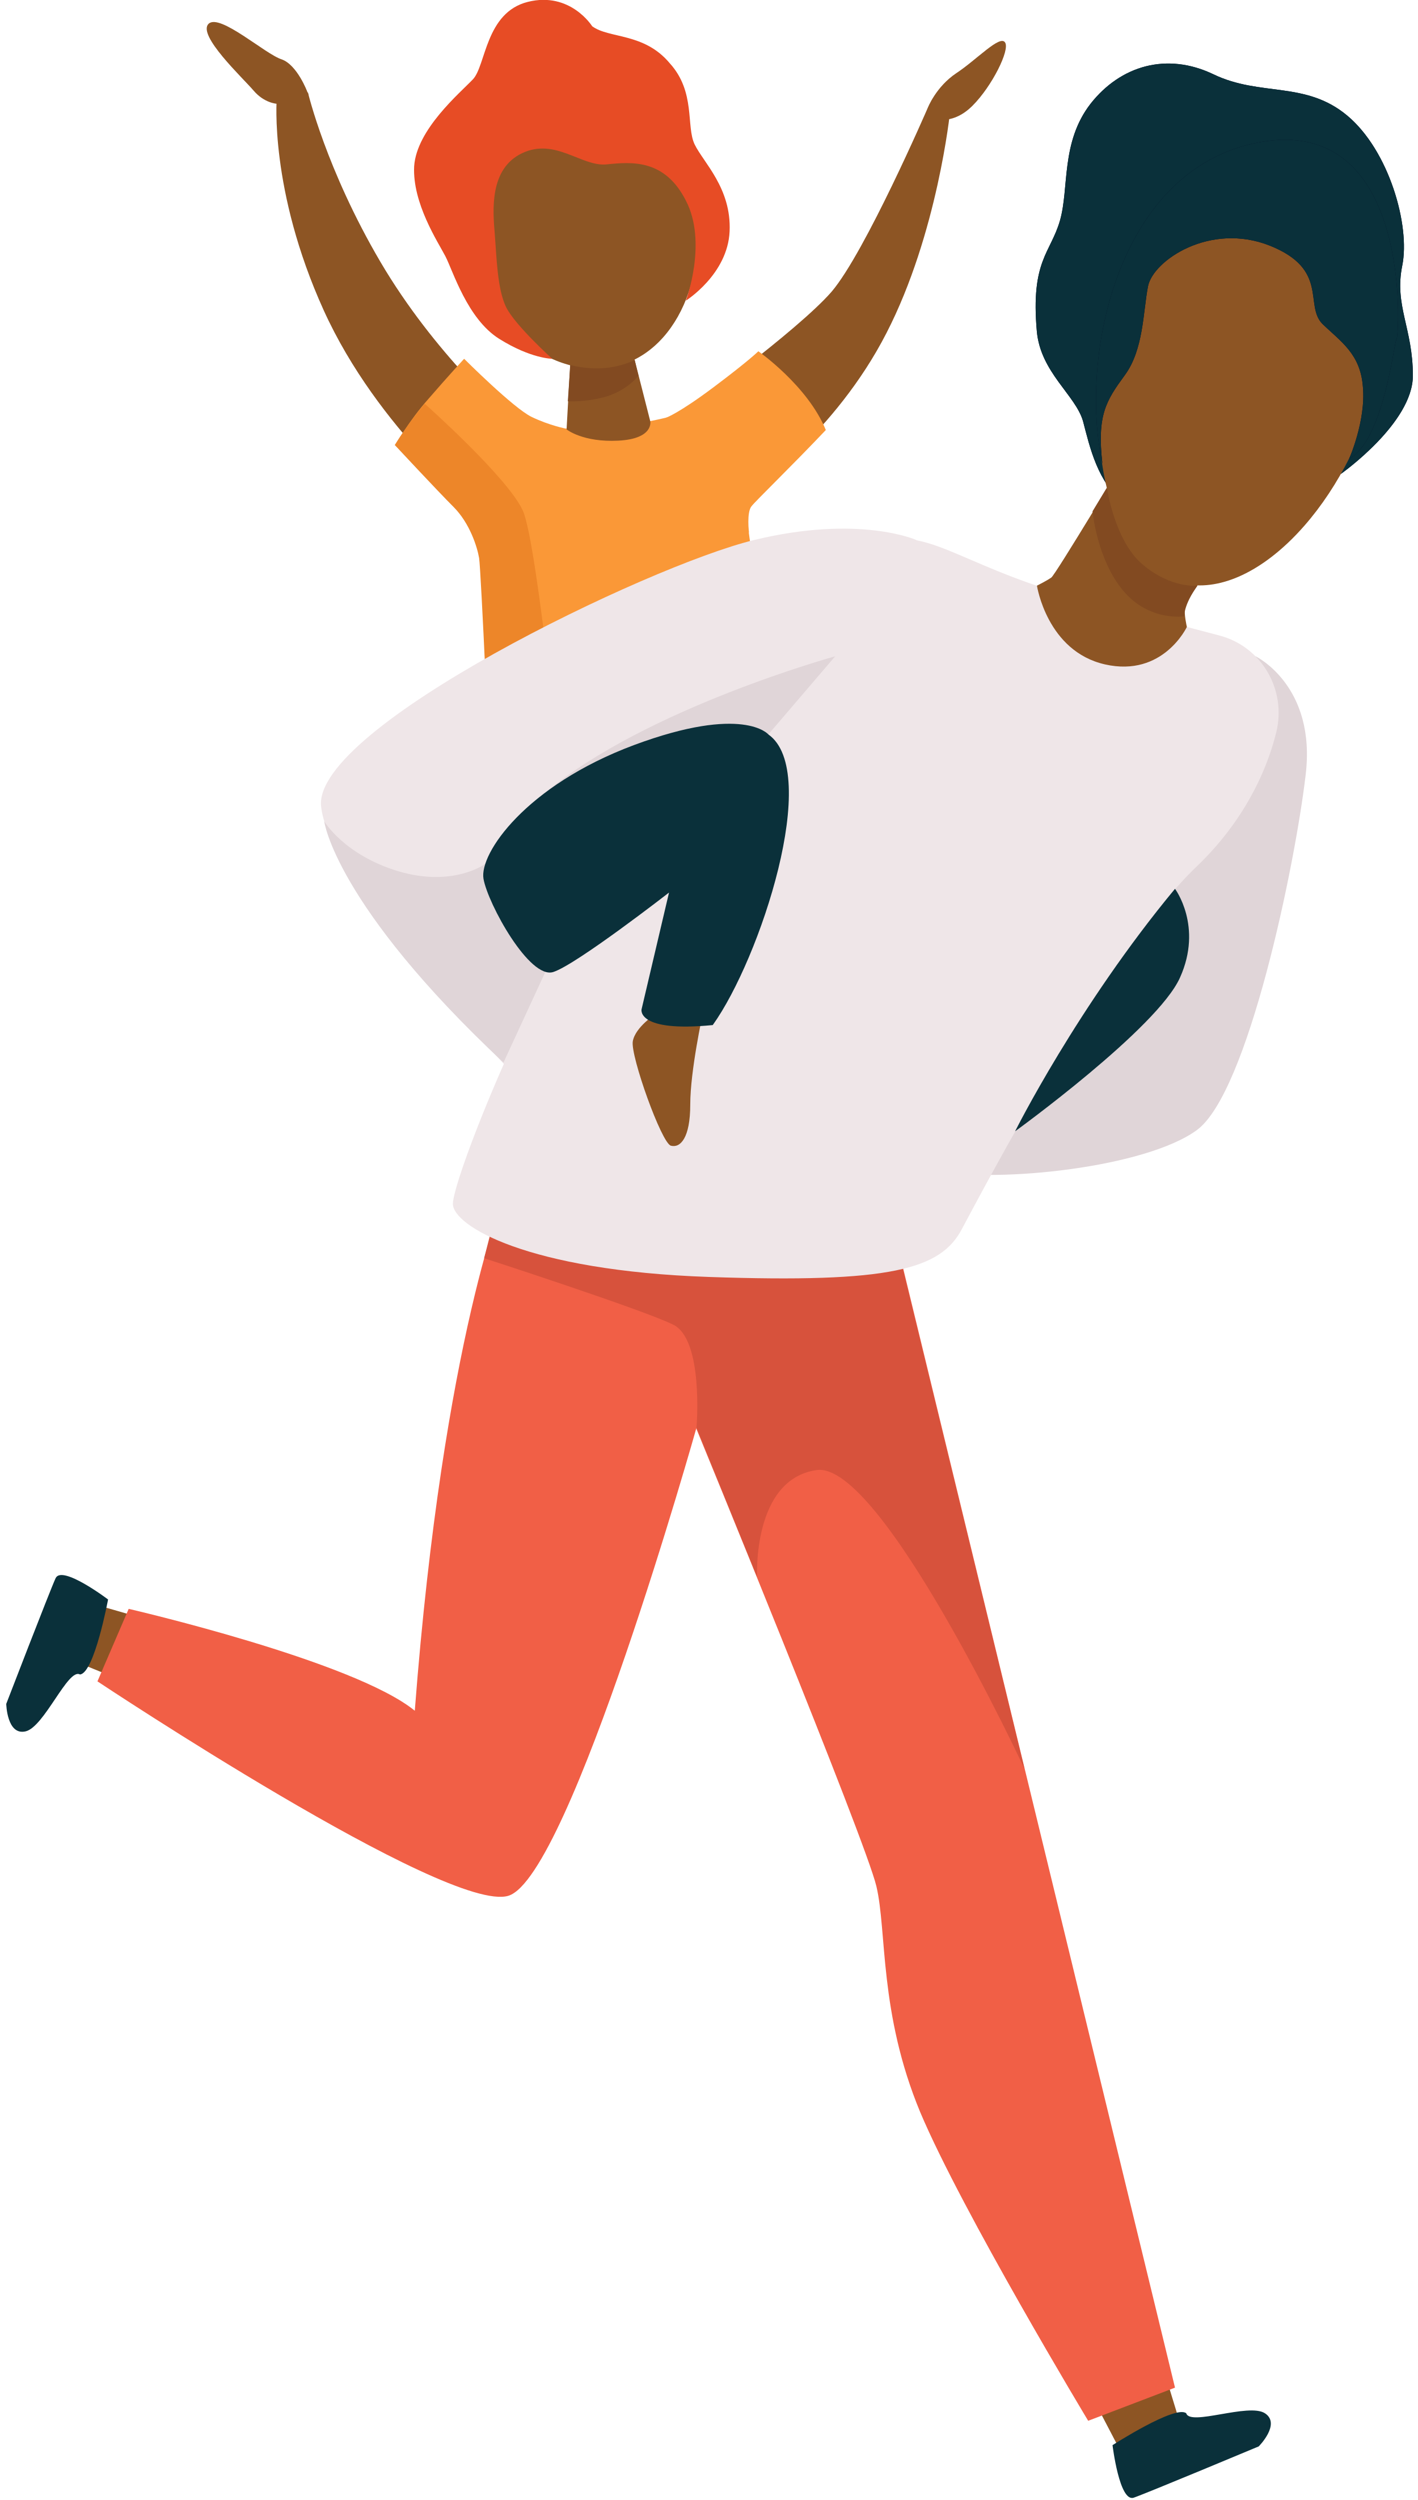
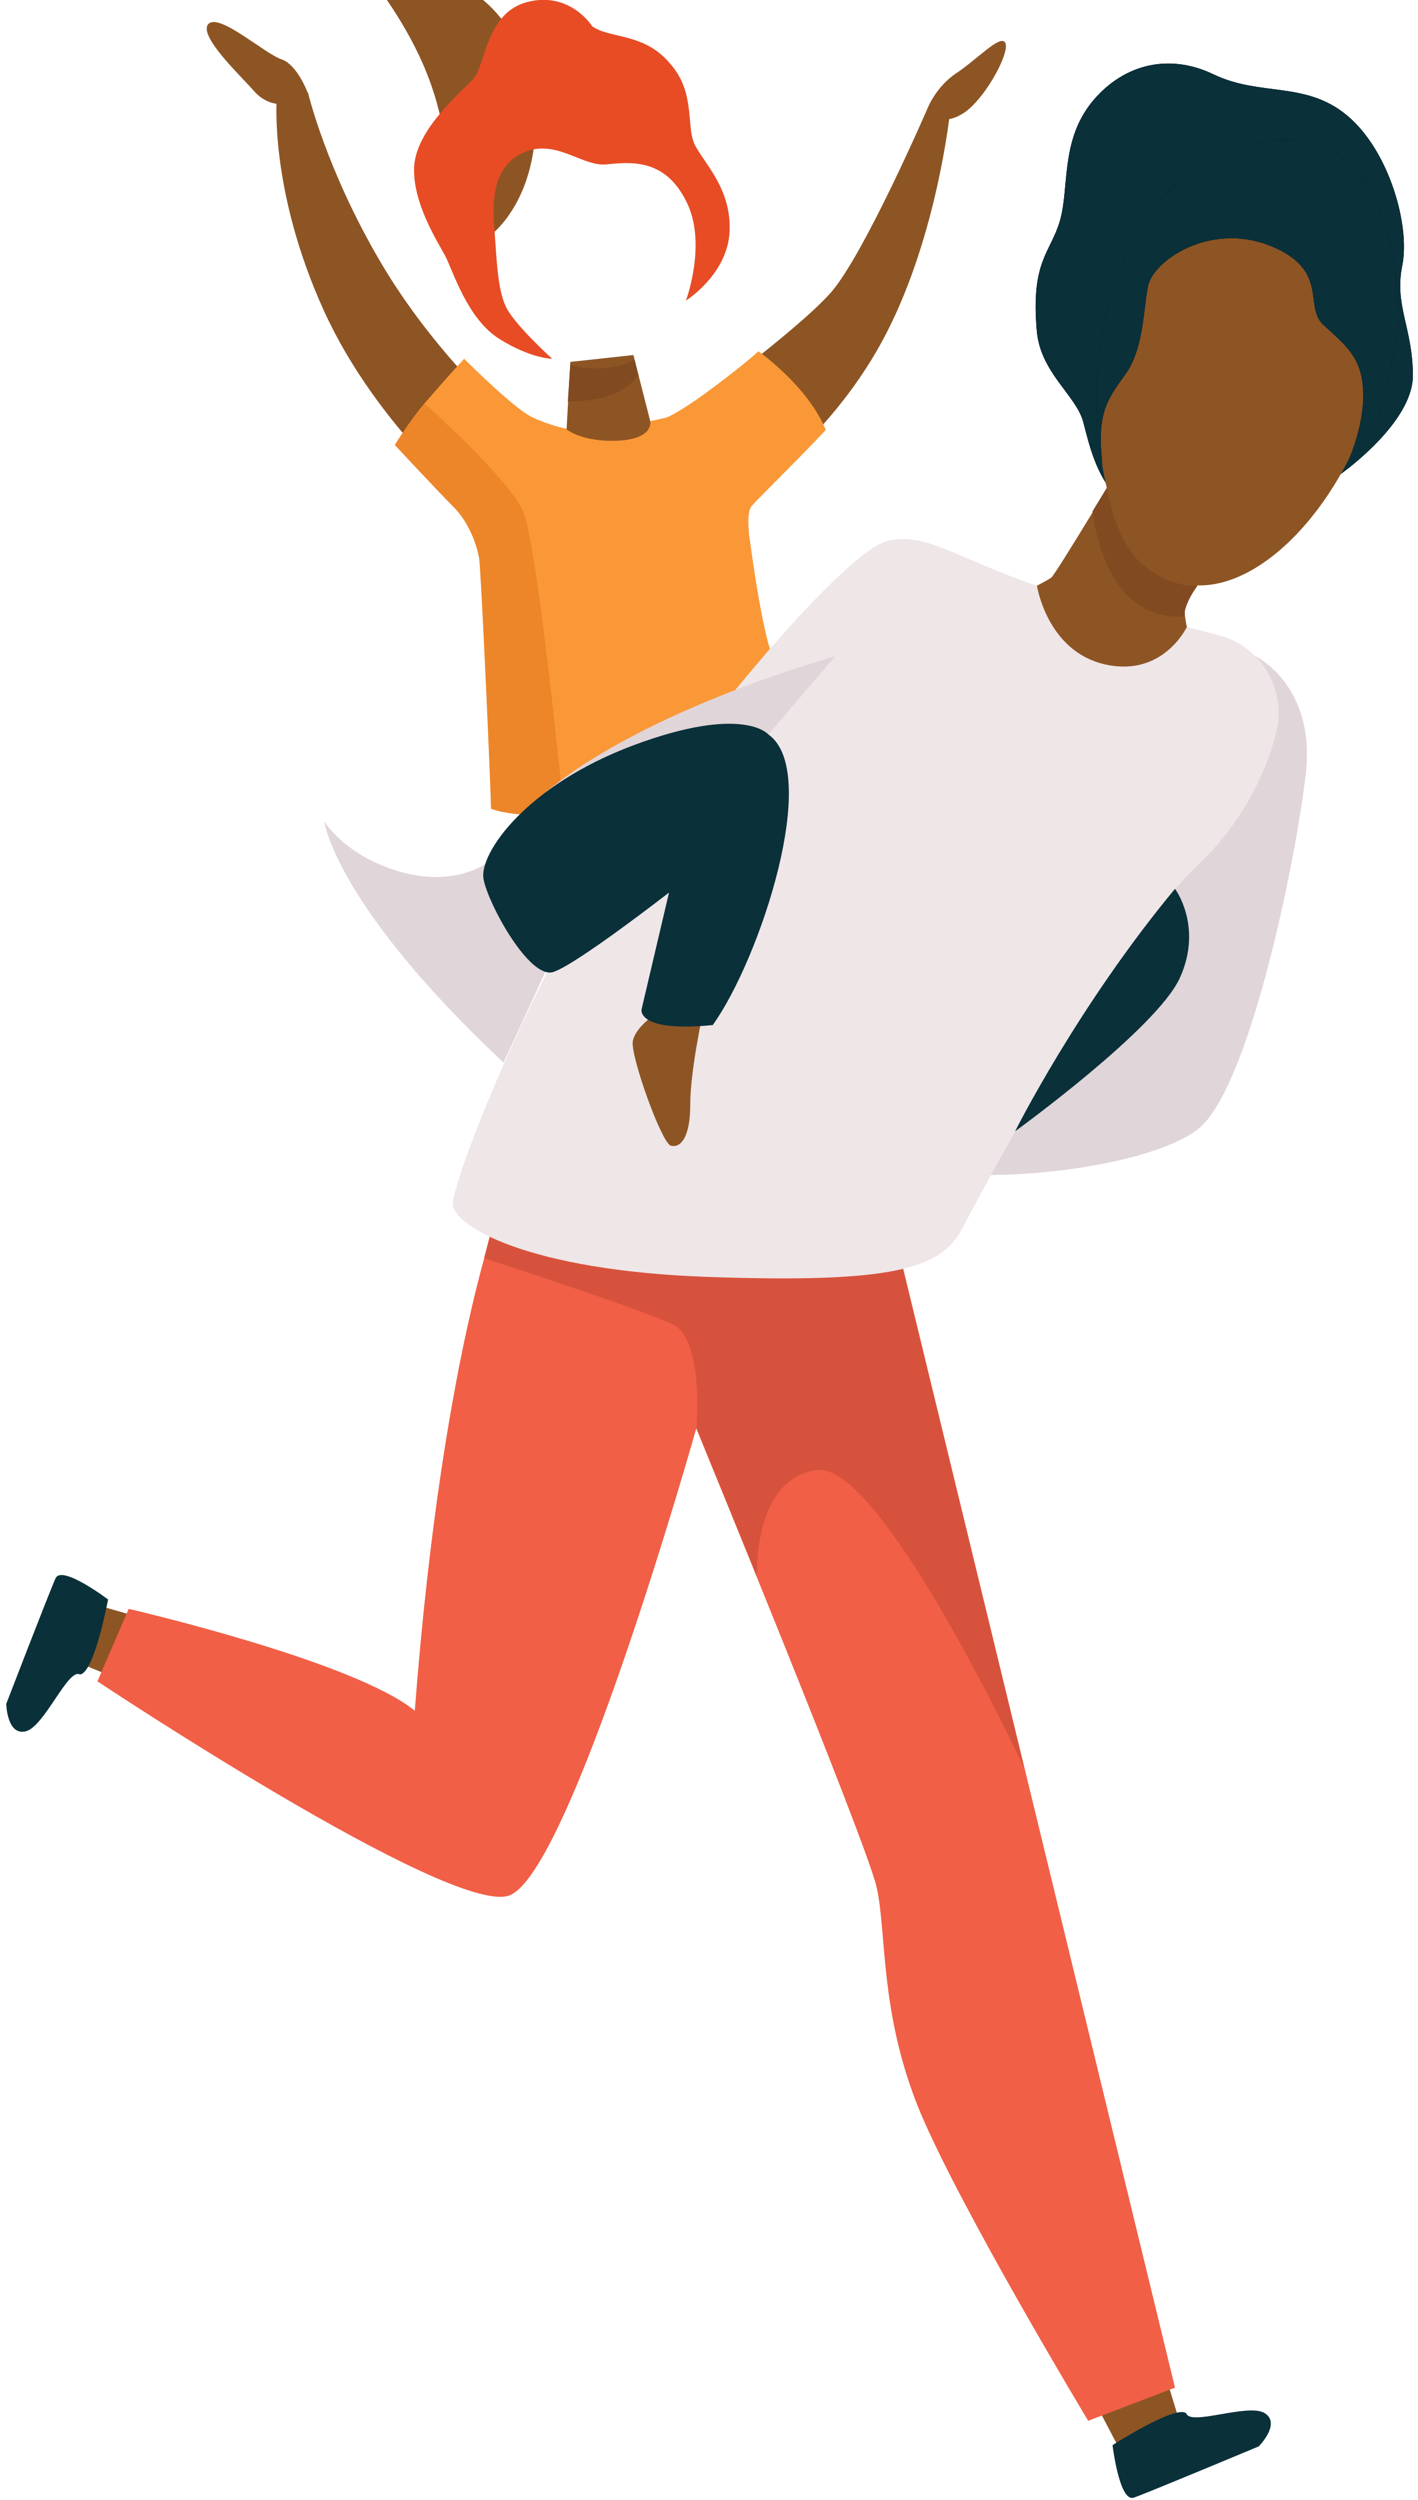
<svg xmlns="http://www.w3.org/2000/svg" version="1.1" id="Layer_1" x="0px" y="0px" viewBox="0 0 227 400" style="enable-background:new 0 0 227 400;" xml:space="preserve">
  <style type="text/css">
	.st0{fill-rule:evenodd;clip-rule:evenodd;fill:#E0D5D8;}
	.st1{fill-rule:evenodd;clip-rule:evenodd;fill:#8D5524;}
	.st2{fill-rule:evenodd;clip-rule:evenodd;fill:#F15F46;}
	.st3{fill-rule:evenodd;clip-rule:evenodd;fill:#D7523C;}
	.st4{fill-rule:evenodd;clip-rule:evenodd;fill:#E74C25;}
	.st5{fill-rule:evenodd;clip-rule:evenodd;fill:#FA9837;}
	.st6{fill-rule:evenodd;clip-rule:evenodd;fill:#824A21;}
	.st7{fill-rule:evenodd;clip-rule:evenodd;fill:#ED8629;}
	.st8{fill-rule:evenodd;clip-rule:evenodd;fill:#020D26;}
	.st9{fill-rule:evenodd;clip-rule:evenodd;fill:#0A303A;}
	.st10{fill-rule:evenodd;clip-rule:evenodd;fill:#EFE6E8;}
</style>
  <g>
    <path class="st0" d="M201,105c0,0,9.8,4.7,8,19.1c-1.7,14.4-9.2,50.7-17.4,56.7c-8.2,6-31.8,8.5-41.8,6.5   C139.9,185.3,201,105,201,105" />
    <path class="st1" d="M186.8,380.8l2.2,7.2l-9.7,4l-4.5-8.6L186.8,380.8 M22,258.7c-0.4-0.2-7.2-2.1-7.2-2.1l-2.8,9.2l8.6,3.5   L22,258.7" />
    <path class="st2" d="M143.7,199.3L188.1,382l-13.9,5.3c0,0-20.2-33.5-26.9-49.4c-6.6-15.9-5.3-28.9-7-36.1   c-1.7-7.3-28.9-73.4-28.9-73.4l1.7-31.1L143.7,199.3" />
    <path class="st2" d="M111.5,228.4c0,0-20.2,71.8-30.1,74.9c-9.7,3-65.8-34.3-65.8-34.3l5-11.6c0,0,36,8.3,45.8,16.3   c4.6-60,14.6-83.2,14.6-83.2s30.8,5,32.2,7C114.5,199.3,114.6,219.5,111.5,228.4" />
    <path class="st3" d="M77.5,201.3c0,0,25.3,8.2,30.2,10.6c5,2.3,3.8,16.5,3.8,16.5l9.7,23.9c0,0-0.8-15.6,9.5-17.1   C141,233.6,164,283,164,283l-19.5-80.1l-66.1-5.1L77.5,201.3" />
-     <path class="st1" d="M73.7,40.4c3.9,12.1,15.9,21.2,26,17.9c10.1-3.3,14.5-17.6,10.6-29.7c-3.9-12.1-14.7-17.4-24.8-14.1   C75.4,17.7,69.8,28.3,73.7,40.4" />
+     <path class="st1" d="M73.7,40.4c10.1-3.3,14.5-17.6,10.6-29.7c-3.9-12.1-14.7-17.4-24.8-14.1   C75.4,17.7,69.8,28.3,73.7,40.4" />
    <path class="st4" d="M94.8,4.2c0,0-3.5-5.6-10.3-3.9c-6.8,1.7-6.7,10.2-8.8,12.4c-2.1,2.2-9,8-9.4,13.9C66,32.5,70.1,38.7,71.3,41   c1.2,2.3,3.5,10,8.6,13.2c5.1,3.2,8.5,3.2,8.5,3.2s-6-5.4-7.4-8.3c-1.4-2.9-1.5-8-1.8-11.7c-0.3-3.7-0.9-10.4,4.4-12.9   c5.3-2.5,9.5,2.2,13.5,1.8c4-0.4,9.3-0.9,12.7,5.8c3.5,6.7,0,16,0,16s6.7-4.2,7-11.1s-4.2-11-5.6-13.9c-1.4-2.9,0.2-8.4-4-13   C103.1,5.2,97.5,6.2,94.8,4.2" />
    <path class="st5" d="M77.4,67.8c0,0,10.1,1.6,21.9,0.3c11.8-1.3,16.7-5.3,17.7-3.5c1,1.8,3.4,32.2,6.9,41.2   c2.1,5.6,4.2,11.2,6.1,16.8c0,0-8.2,3.7-25.4,6.2c-17.1,2.4-25.9,1.3-25.9,0.2C78.8,127.8,75.6,71.9,77.4,67.8" />
    <path class="st1" d="M109.6,66c0,0,18-13,23.5-19.3c5.4-6.3,15.4-29.4,15.4-29.4l3.6,0.5c0,0-2,19.6-10.2,35.5   c-8.2,16-21.9,25.4-21.9,25.4L109.6,66 M81.3,66.8c0,0-11.7-10.1-20.4-24.9c-8.7-14.8-11.6-27.1-11.6-27.1l-5,1   c0,0-1.2,14.6,7.5,33.8c8.7,19.2,25.4,32.4,25.4,32.4L81.3,66.8" />
    <path class="st1" d="M49.2,14.7c0,0-1.6-4.3-4.1-5.2c-2.6-0.8-9.9-7.4-11.7-5.7c-1.9,1.8,5.5,8.7,7.2,10.7s3.7,2.1,3.7,2.1l5.1-1.4   L49.2,14.7 M101.4,56.8l2.7,10.6c0,0,0.6,2.8-5.1,3.1c-5.7,0.3-8.3-1.8-8.3-1.8l0.6-10.8L101.4,56.8" />
    <path class="st5" d="M106.7,66.8c0,0,2-0.7,7.6-4.9c5.6-4.2,7.1-5.7,7.1-5.7s7.9,5.5,10.8,12.6c-5.4,5.7-11.1,11.2-11.9,12.2   c-0.8,1-0.4,4.2-0.4,4.2S109.8,78.8,106.7,66.8 M90.7,68.6c0,0-2.7-0.5-5.6-1.9c-2.9-1.4-10.8-9.3-10.8-9.3s-2.5,2.7-5.7,6.4   c-3.2,3.6-5.3,7.4-5.3,7.4s9.1,9.1,10.9,11.2s2.8,7.4,2.8,7.4S91.2,76.1,90.7,68.6" />
    <path class="st6" d="M91.3,58.4c0,0,2.4,0.7,5.3,0.5c2.9-0.2,5-1.3,5-1.3l0.6,2.5c0,0-1.6,2.2-5,3.3c-3.4,1-6.3,0.8-6.3,0.8   L91.3,58.4" />
    <path class="st7" d="M68,64.6c0,0,13.3,11.8,15.7,17.1c2.4,5.3,6.6,48.5,6.6,48.5s-7.2,0.8-11.7-0.8c-0.1-5.1-1.6-38.2-1.9-40.1   c-0.3-1.8-1.5-5.6-4.1-8.2c-2.6-2.6-9.4-9.9-9.4-9.9S65.3,67.7,68,64.6" />
    <g transform="matrix(-1 0 0 1 226.18 0)">
      <g>
        <path id="a" class="st8" d="M11.5,75.8c0,0-11.5-8.1-11.5-15.7s3-11.2,1.7-17.6c-1.3-6.4,2.1-18.4,8.8-24     c6.7-5.6,13.9-3,21.4-6.6c7.5-3.6,14.9-1.4,19.7,4.7c4.8,6.2,3.4,13.5,4.9,18.7c1.5,5.2,4.7,6.4,3.7,17.7     c-0.6,6.6-6.2,10.2-7.4,14.4c-1.1,4.2-2.3,9.7-6.6,13.2C41.9,84.1,11.5,75.8,11.5,75.8" />
      </g>
      <g>
        <path id="a_00000163759509950329826590000009810825457489712275_" class="st9" d="M11.5,75.8c0,0-11.5-8.1-11.5-15.7     s3-11.2,1.7-17.6c-1.3-6.4,2.1-18.4,8.8-24c6.7-5.6,13.9-3,21.4-6.6c7.5-3.6,14.9-1.4,19.7,4.7c4.8,6.2,3.4,13.5,4.9,18.7     c1.5,5.2,4.7,6.4,3.7,17.7c-0.6,6.6-6.2,10.2-7.4,14.4c-1.1,4.2-2.3,9.7-6.6,13.2C41.9,84.1,11.5,75.8,11.5,75.8" />
      </g>
    </g>
    <path class="st1" d="M219.9,63.3c-5.2,18.3-19.6,33.2-31.2,29.9c-11.5-3.3-15.8-23.6-10.6-41.9c5.2-18.3,18-27.5,29.5-24.2   C219.2,30.4,225.2,45,219.9,63.3" />
    <g transform="matrix(-1 0 0 1 226.18 0)">
      <g>
        <path id="b" class="st8" d="M10.2,73.4c0,0-2.7-6.1-2.2-11.5c0.4-5.3,3.5-7.2,6.5-10.1c2.9-3-1.1-8.7,8.4-12.5     c9.6-3.8,18.7,2.4,19.5,6.5c0.8,4.1,0.7,10.1,3.7,14.2c3,4.1,4.5,6.4,3.6,14.2c3.8-17.2-2.5-48.1-26.1-51.6     C0,19.2,2.2,53.9,2.6,54.2C3,54.5,4.6,70.4,10.2,73.4" />
      </g>
      <g>
        <path id="b_00000132801481676732716310000007243989406775809683_" class="st9" d="M10.2,73.4c0,0-2.7-6.1-2.2-11.5     c0.4-5.3,3.5-7.2,6.5-10.1c2.9-3-1.1-8.7,8.4-12.5c9.6-3.8,18.7,2.4,19.5,6.5c0.8,4.1,0.7,10.1,3.7,14.2c3,4.1,4.5,6.4,3.6,14.2     c3.8-17.2-2.5-48.1-26.1-51.6C0,19.2,2.2,53.9,2.6,54.2C3,54.5,4.6,70.4,10.2,73.4" />
      </g>
    </g>
    <path class="st10" d="M204.3,117.2c1.7-6.8-2.3-13.7-9-15.5c-7.2-1.9-14.4-3.8-21.6-5.7c-18.4-4.7-24.6-11.4-31.8-9.4   c-7.2,2-33.1,32.8-46,54c-12.9,21.1-23.4,48.5-23.4,52c0,3.5,11.9,10.7,41,11.7c29.1,1,37.1-1.2,40.5-7.7   c3.5-6.5,23.4-44.5,37.6-58C198.9,131.6,202.7,123.7,204.3,117.2" />
    <path class="st1" d="M197.8,85.2c0,0-7.9,10.5-8.1,11.8c-0.2,1.2,0.3,3.3,0.3,3.3s-3.8,8.1-13.1,6c-9.3-2.1-10.9-12.6-10.9-12.6   s1.6-0.8,2.3-1.3c0.7-0.5,12.4-20,12.4-20L197.8,85.2" />
    <path class="st9" d="M178.1,391.2c0,0,1.1,9.2,3.4,8.4s20-8.2,20-8.2s3.6-3.6,1-5.3c-2.6-1.7-12,2.1-12.6,0   C188.2,384.7,178.1,391.2,178.1,391.2 M17.3,255.9c0,0-7.4-5.6-8.4-3.4c-1,2.2-7.9,20.1-7.9,20.1s0.1,5.1,3.1,4.4   c3-0.7,6.8-10.2,8.7-9.1C15.1,267.7,17.3,255.9,17.3,255.9" />
-     <path class="st10" d="M146.7,86.4c0,0-9.1-4.1-26,0c-16.9,4.1-70.6,30-69.3,42.6c1.3,12.6,30.5,42.5,30.5,42.5l9.9-10.9   c0,0-9.6-21.2-9.6-24.2c0-3,34.8-14.9,34.8-14.9S144.2,105.6,146.7,86.4" />
    <path class="st6" d="M191.7,93.7c0,0-4.2,0.5-8.8-3.4c-4.5-3.8-5.7-12.3-5.7-12.3l-2.3,3.8c0,0,0.7,7.7,4.9,12.7   c4.2,5,9.8,4.1,9.8,4.1S189.4,96.9,191.7,93.7" />
    <path class="st1" d="M148.5,17.3c0,0,1.3-3.4,4.6-5.6c3.2-2.1,7-6.2,7.8-4.9c0.8,1.2-2.1,7-5.2,10.1c-3.1,3.1-5.8,2.1-5.8,2.1   L148.5,17.3" />
    <path class="st9" d="M188.1,142.2c0,0,4.5,6,0.8,14.2c-3.6,8.1-26.4,24.6-26.4,24.6S172.5,161,188.1,142.2" />
    <path class="st1" d="M105,162.2c0,0-3.3,2.1-3.7,4.4c-0.4,2.3,4.6,16.3,6.1,16.7s3.1-1.2,3.1-6.6c0-5.4,2-14.5,2-14.5H105" />
    <path class="st0" d="M80.6,170l7.9-17.1l-10.8-14.7c0,0-5.1,3.8-13.9,1.2c-8.7-2.6-11.9-8-11.9-8S53.6,144.7,80.6,170 M123,117.5   l10.7-12.5c0,0-30.2,8.3-46.4,21.8C109.3,123.8,123,117.5,123,117.5" />
    <path class="st9" d="M123,117.5c0,0-4-4.8-21.5,1.7c-17.4,6.5-24.8,17.4-24.1,21.4s7.4,16.2,11.2,14.9c3.7-1.2,18.5-12.7,18.5-12.7   l-4.4,18.7c0,0-0.8,3.7,11.4,2.5C121.7,153.4,131.5,123.5,123,117.5" />
  </g>
</svg>